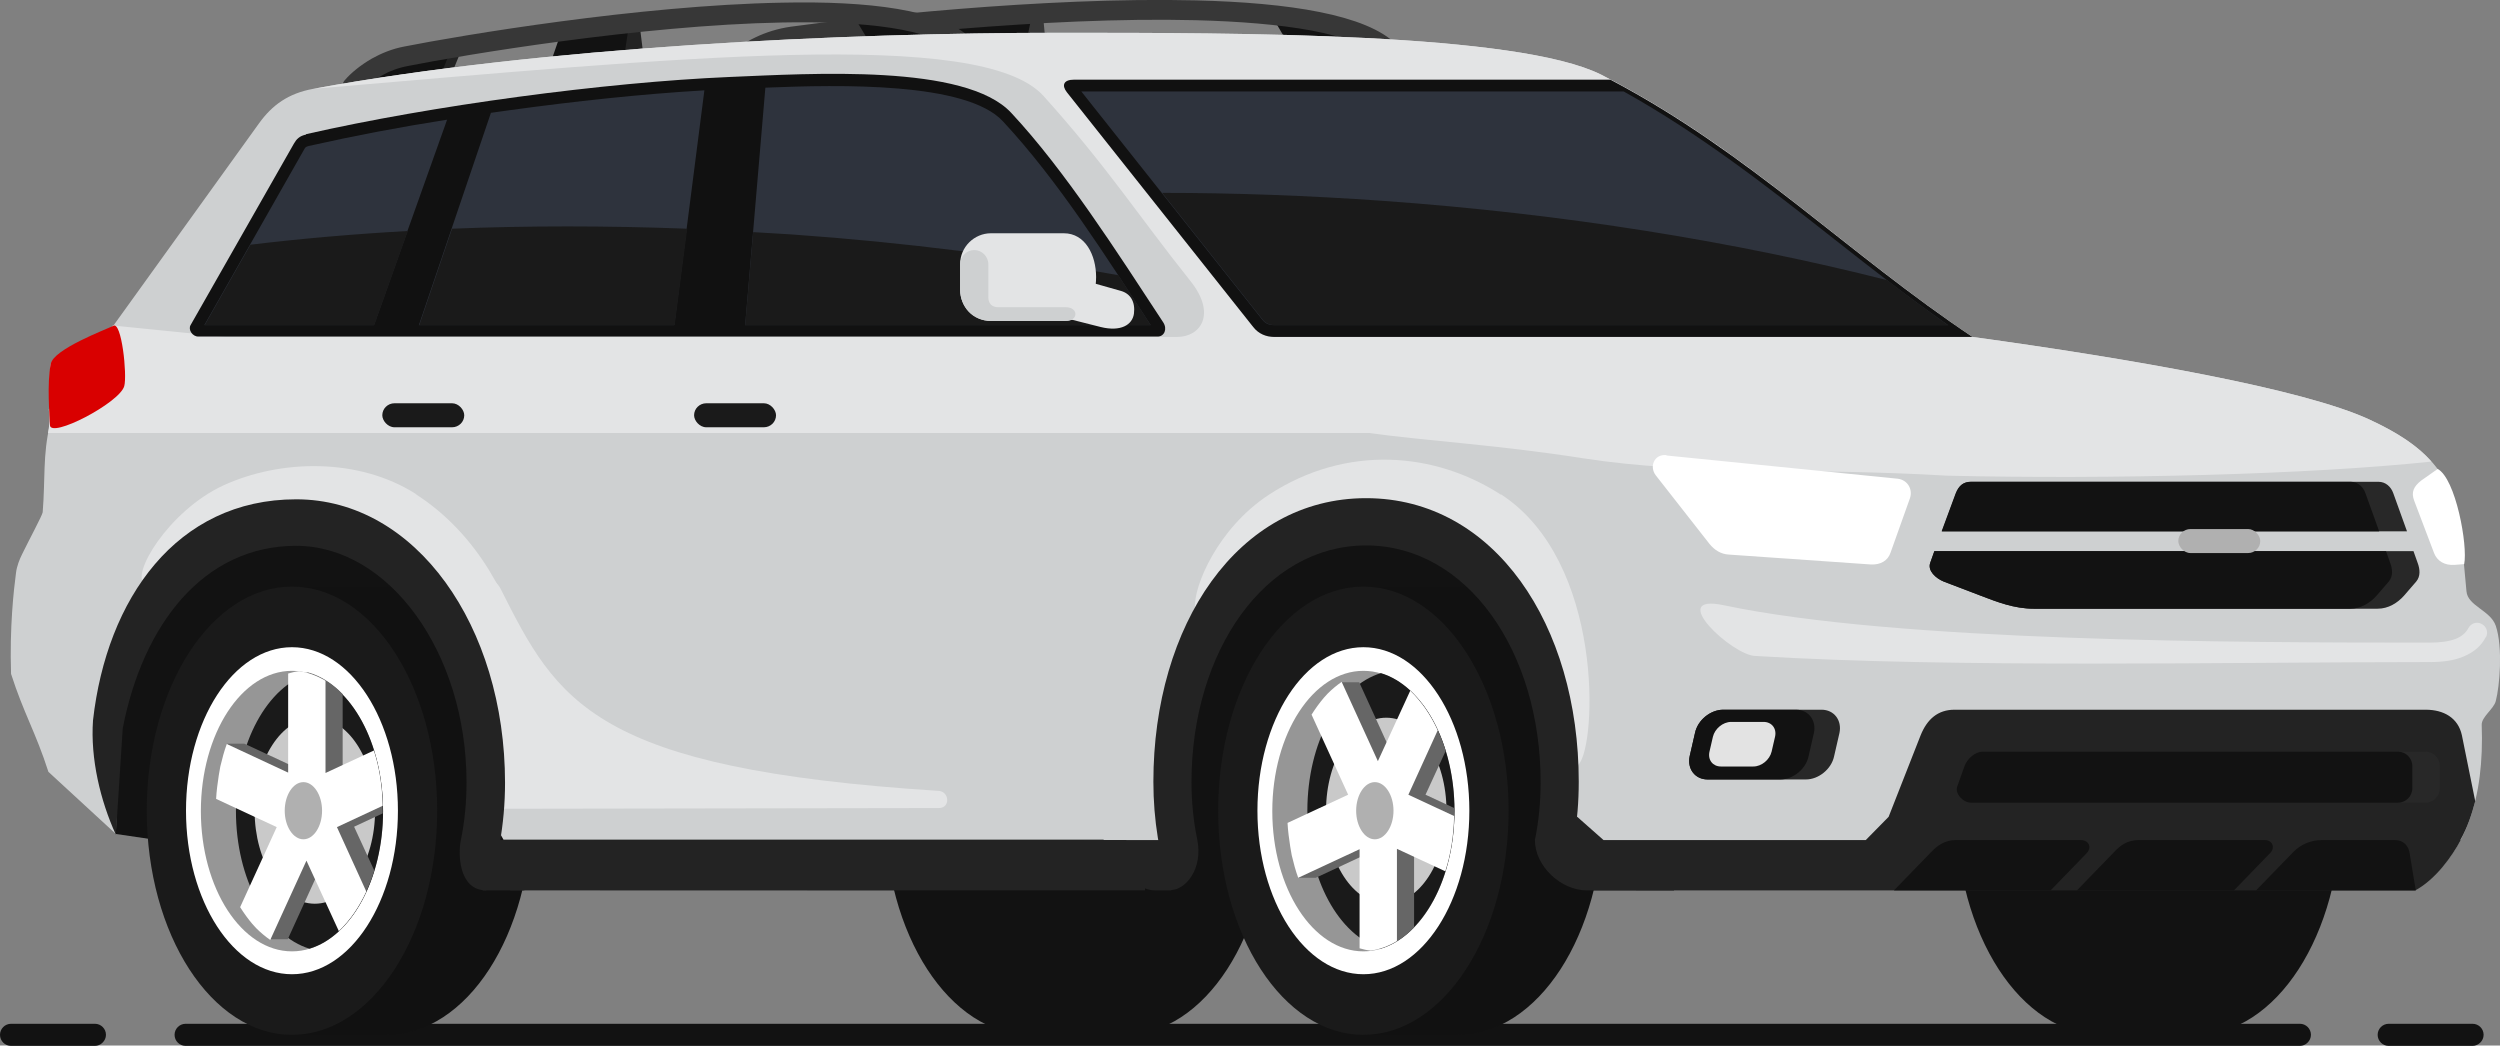
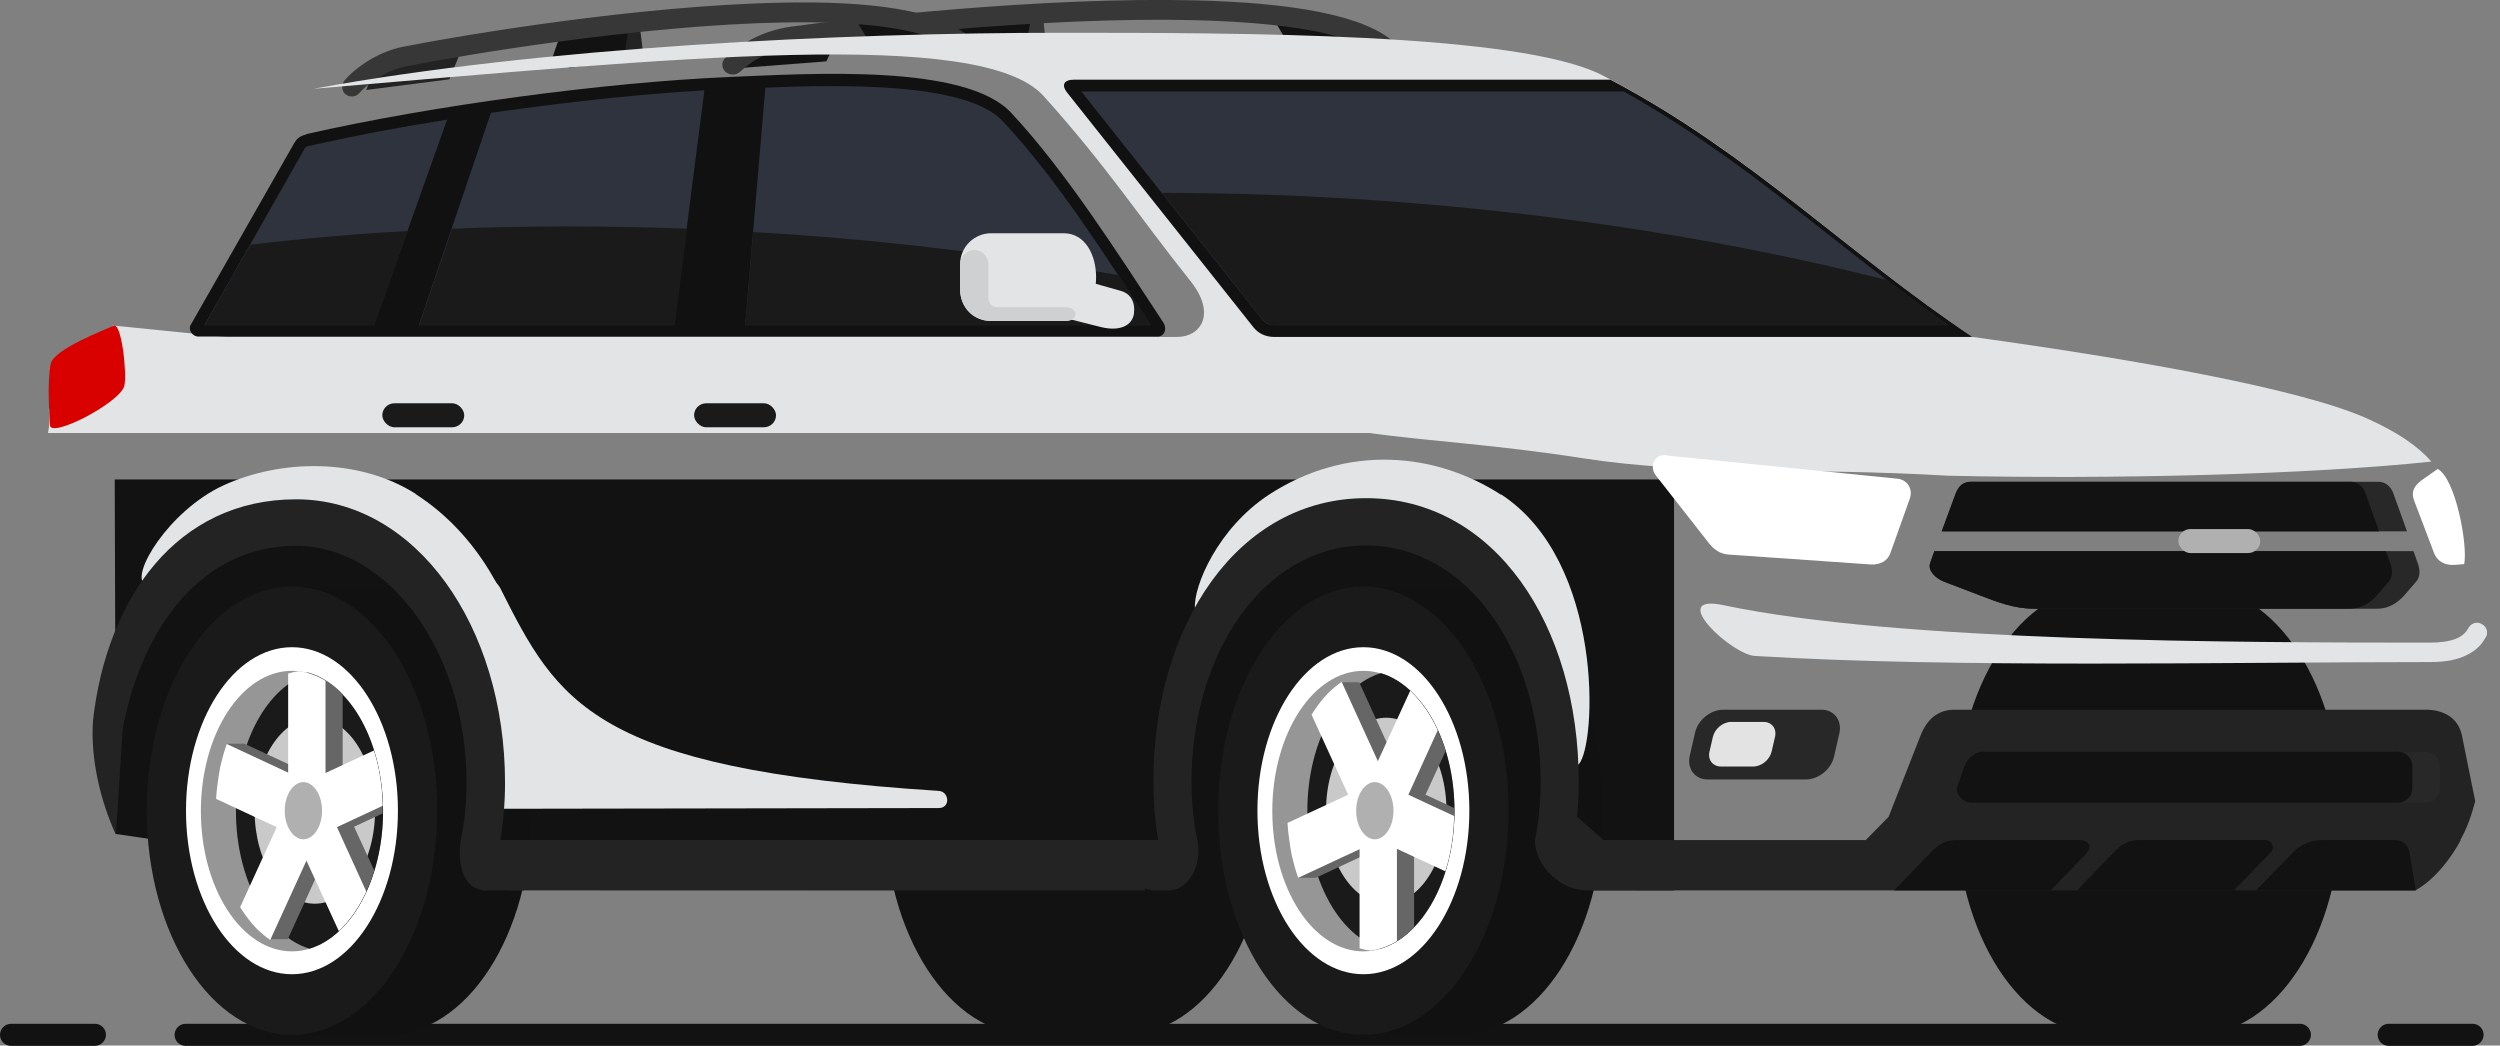
<svg xmlns="http://www.w3.org/2000/svg" id="Capa_2" viewBox="0 0 65.59 27.43">
  <rect x="0" y="0" width="65.59" height="27.43" fill="#808080" stroke="none" />
  <defs>
    <style>.cls-1,.cls-2{fill:#fff;}.cls-3,.cls-4{fill:#b0b0b0;}.cls-5,.cls-6{fill:#121212;}.cls-7,.cls-8{fill:#232323;}.cls-9,.cls-10{fill:#1a1a1a;}.cls-11{fill:#2e333d;}.cls-11,.cls-12,.cls-10,.cls-13,.cls-14,.cls-6,.cls-8,.cls-15,.cls-16,.cls-17,.cls-4,.cls-18,.cls-19,.cls-20,.cls-2,.cls-21{fill-rule:evenodd;}.cls-12{fill:#282828;}.cls-13{fill:#373737;}.cls-14{fill:#111;}.cls-15{fill:#d90000;}.cls-16{fill:#c9c9c9;}.cls-17{fill:#ced0d1;}.cls-18{fill:#969696;}.cls-19{fill:#666;}.cls-20{fill:#e3e3e3;}.cls-21{fill:#e3e4e5;}</style>
  </defs>
  <g id="Layer_1">
    <g id="_11">
      <path class="cls-6" d="M60.34,26.86H4.87c-.16,0-.29,.13-.29,.29h0c0,.16,.13,.29,.29,.29H60.34c.15,0,.29-.13,.29-.29h0c0-.16-.13-.29-.29-.29h0Zm4.53,0h-2.2c-.16,0-.29,.13-.29,.29h0c0,.16,.13,.29,.29,.29h2.2c.15,0,.29-.13,.29-.29h0c0-.16-.13-.29-.29-.29h0Zm-62.39,0H.29c-.16,0-.29,.13-.29,.29H0c0,.16,.13,.29,.29,.29H2.49c.15,0,.29-.13,.29-.29h0c0-.16-.13-.29-.29-.29Z" />
      <g>
        <polygon class="cls-13" points="25.45 .66 27.38 .57 27.45 1.31 25.33 1.46 25.45 .66" />
        <polygon class="cls-6" points="25.11 .65 27.04 .56 26.89 1.28 24.77 1.44 25.11 .65" />
-         <polygon class="cls-8" points="19.9 1.19 22.37 .79 21.97 1.63 19.63 1.8 19.9 1.19" />
        <polygon class="cls-6" points="19.61 1.18 22.08 .78 21.68 1.61 19.34 1.79 19.61 1.18" />
        <polygon class="cls-6" points="35.94 .86 33.44 .54 33.92 1.36 36.27 1.46 35.94 .86" />
        <path class="cls-13" d="M36.23,1.52c.1,.11,.28,.11,.39,.02,.11-.1,.12-.26,.02-.37C35.86,.38,33.8,.07,31.38,.01c-4.01-.1-9.05,.47-10.63,.69-.35,.05-.66,.15-.93,.28-.32,.15-.59,.35-.79,.54-.11,.1-.1,.27,0,.36,.11,.1,.28,.1,.39,0,.16-.15,.37-.31,.64-.43,.22-.11,.48-.19,.77-.23,1.58-.22,6.58-.79,10.54-.69,2.28,.06,4.2,.33,4.86,1Z" />
      </g>
      <g>
        <polygon class="cls-8" points="15 .97 16.8 .8 16.89 1.53 14.92 1.78 15 .97" />
        <polygon class="cls-6" points="14.68 .97 16.48 .8 16.37 1.53 14.4 1.78 14.68 .97" />
        <polygon class="cls-8" points="9.84 1.74 12.14 1.23 11.79 2.08 9.61 2.36 9.84 1.74" />
-         <polygon class="cls-6" points="9.57 1.74 11.86 1.23 11.52 2.08 9.34 2.36 9.57 1.74" />
        <polygon class="cls-6" points="24.8 .72 22.45 .51 22.93 1.31 25.14 1.31 24.8 .72" />
        <path class="cls-13" d="M25.09,1.37c.1,.1,.26,.1,.37,0,.1-.1,.1-.26,0-.37C24.7,.25,22.77,.02,20.51,.07c-3.75,.07-8.43,.86-9.9,1.15-.32,.06-.61,.18-.86,.32-.29,.17-.54,.37-.71,.57-.09,.11-.08,.27,.02,.36,.11,.09,.27,.08,.36-.02,.14-.16,.34-.32,.58-.46,.21-.12,.44-.21,.71-.26,1.46-.29,6.11-1.07,9.81-1.14,2.13-.04,3.94,.15,4.58,.79Z" />
      </g>
      <g>
        <path class="cls-6" d="M27.02,27.15h2.48c2.11,0,3.81-2.63,3.81-5.88s-1.71-5.88-3.81-5.88h-2.48c-2.29,0-2.37,11.76,0,11.76Z" />
        <ellipse class="cls-5" cx="27.02" cy="21.27" rx="3.81" ry="5.88" />
        <path class="cls-6" d="M55.13,27.15h2.48c2.11,0,3.81-2.63,3.81-5.88s-1.71-5.88-3.81-5.88h-2.48c-2.29,0-2.37,11.76,0,11.76Z" />
        <ellipse class="cls-5" cx="55.13" cy="21.27" rx="3.81" ry="5.88" />
      </g>
      <polygon class="cls-6" points="43.92 23.36 13.02 23.35 3.04 21.88 3.01 12.58 43.92 12.58 43.92 23.36" />
      <g>
        <path class="cls-14" d="M35.77,15.39h2.48c2.11,0,3.81,2.63,3.81,5.88s-1.71,5.88-3.81,5.88h-2.48c-2.29,0-2.37-11.76,0-11.76Z" />
        <ellipse class="cls-9" cx="35.77" cy="21.27" rx="3.81" ry="5.88" />
        <g>
          <ellipse class="cls-1" cx="35.77" cy="21.27" rx="2.78" ry="4.29" />
          <path class="cls-18" d="M35.77,24.96c1.32,0,2.39-1.66,2.39-3.68s-1.07-3.68-2.39-3.68-2.39,1.65-2.39,3.68,1.07,3.68,2.39,3.68Z" />
          <path class="cls-10" d="M36.23,17.66c1.1,.33,1.93,1.82,1.93,3.61s-.83,3.28-1.93,3.61c-1.1-.33-1.93-1.82-1.93-3.61s.83-3.28,1.93-3.61Z" />
          <path class="cls-16" d="M36.37,23.71c.87,0,1.58-1.1,1.58-2.44s-.71-2.44-1.58-2.44-1.58,1.1-1.58,2.44,.71,2.44,1.58,2.44Z" />
          <path class="cls-19" d="M37.31,18.46c.26,.34,.47,.76,.62,1.24l-.53,1.15,.75,.35v.07c0,.5-.06,.98-.18,1.41l-.87-.4v2.05c-.27,.28-.58,.48-.91,.57-.02,0-.04-.01-.06-.02v-2.6l-1.61,.75h-.45c.23-.76,.22-.67,.17-1.43l1.59-.74-.96-2.1c.28-.47,.31-.28,.34-.86h.45l.95,2.08,.69-1.51Z" />
          <path class="cls-2" d="M37.01,18.13c.28,.27,.52,.62,.71,1.03l-.77,1.69,1.2,.56c-.01,.52-.09,1.01-.23,1.45l-1.27-.59v2.42c-.22,.13-.45,.22-.69,.25-.1-.01-.19-.03-.29-.06v-2.6l-1.61,.75c-.07-.19-.12-.38-.17-.59l-.04-.23c-.03-.2-.06-.41-.07-.62l1.59-.74-.96-2.1c.1-.16,.21-.31,.32-.44l.1-.11c.12-.12,.24-.22,.37-.31l.95,2.08,.85-1.85Z" />
          <path class="cls-4" d="M36.07,22.02c.27,0,.49-.34,.49-.75s-.22-.75-.49-.75-.49,.34-.49,.75,.22,.75,.49,.75Z" />
        </g>
      </g>
      <g>
        <path class="cls-14" d="M7.66,27.15h2.48c2.11,0,3.81-2.63,3.81-5.88s-1.71-5.88-3.81-5.88h-2.48c-2.29,0-2.37,11.76,0,11.76Z" />
        <ellipse class="cls-9" cx="7.66" cy="21.27" rx="3.81" ry="5.88" />
        <g>
          <ellipse class="cls-1" cx="7.66" cy="21.27" rx="2.78" ry="4.29" />
          <path class="cls-18" d="M7.66,24.96c1.32,0,2.39-1.66,2.39-3.68s-1.07-3.68-2.39-3.68-2.39,1.65-2.39,3.68,1.07,3.68,2.39,3.68Z" />
          <path class="cls-10" d="M8.12,24.89c1.1-.33,1.93-1.82,1.93-3.61s-.83-3.28-1.93-3.61c-1.1,.33-1.93,1.82-1.93,3.61s.83,3.28,1.93,3.61Z" />
          <path class="cls-16" d="M8.26,23.71c.87,0,1.58-1.1,1.58-2.44s-.71-2.44-1.58-2.44-1.58,1.1-1.58,2.44,.71,2.44,1.58,2.44Z" />
          <path class="cls-19" d="M9.2,24.08c.26-.34,.47-.76,.62-1.24l-.53-1.15,.75-.35v-.07c0-.5-.06-.98-.18-1.41l-.87,.4v-2.05c-.27-.28-.58-.48-.91-.57-.02,0-.04,.01-.06,.02v2.6l-1.61-.75h-.45c.23,.76,.22,.67,.17,1.43l1.59,.74-.96,2.1c.28,.47,.31,.28,.34,.86h.45l.95-2.08,.69,1.51Z" />
          <path class="cls-2" d="M8.9,24.42c.28-.27,.52-.62,.71-1.03l-.77-1.69,1.2-.56c-.01-.52-.09-1.01-.23-1.45l-1.27,.59v-2.42c-.22-.13-.45-.22-.69-.25-.1,.01-.19,.03-.29,.06v2.6l-1.61-.75c-.07,.19-.12,.38-.17,.59l-.04,.23c-.03,.2-.06,.41-.07,.62l1.59,.74-.96,2.1c.1,.16,.21,.31,.32,.44l.1,.11c.12,.12,.24,.22,.37,.31l.95-2.08,.85,1.85Z" />
          <path class="cls-4" d="M7.96,22.02c.27,0,.49-.34,.49-.75s-.22-.75-.49-.75-.49,.34-.49,.75,.22,.75,.49,.75Z" />
        </g>
      </g>
      <rect class="cls-7" x="13.39" y="22.25" width="16.65" height="1.11" />
-       <path class="cls-17" d="M8.22,2.33C14.22,1.23,22.13,.86,27.81,.86c4.68,0,12,0,14.2,1.1,3.81,1.95,6.4,4.65,9.74,6.88,4.14,.57,8.68,1.36,10.42,2.17,2.29,1.07,2.32,2.07,2.54,4.5,.03,.39,.63,.5,.77,.91,.19,.57,.1,1.59,0,1.97-.05,.21-.38,.42-.37,.63,.07,1.9-.39,3.43-1.74,4.33h-20.93s-1.07-1.32-1.07-1.32h-1c.1-.49,.15-.99,.15-1.52,0-3.43-1.87-6.32-4.68-6.32s-4.68,2.89-4.68,6.32c0,.46,.04,.91,.12,1.34l-.73,1.5-1.6-1.32H13.21l-.86-1.52c0-3.43-1.87-6.32-4.68-6.32-2.41,0-4.02,2.15-4.55,4.9l-.08,2.79-1.77-1.63c-.33-1.03-.65-1.54-.98-2.57-.04-1.22,.07-2.2,.13-2.65,.02-.17,.09-.35,.16-.49,.18-.37,.53-1.02,.54-1.1,.07-.86,0-1.51,.19-2.3,.11-.47-.06-1.18,.02-1.59,.06-.3,1.5-.87,1.64-1L6.8,3.23c.34-.47,.76-.78,1.42-.9Z" />
      <path class="cls-21" d="M10.91,12.96c-1.49-.95-3.54-.92-5.06-.22-1.42,.66-2.46,2.37-2.04,2.6,.35,.19,.82-.59,1.7-.97,1.36-.58,3.37-.84,4.79-.12,2.35,1.18,1.89,5.8,3.02,5.81,1.13,0,.89-4.98-2.42-7.1Z" />
      <path class="cls-21" d="M39.38,12.98c-1.73-1.12-4.05-1.33-6.09,0-1.34,.88-1.98,2.4-1.94,2.98,.03,.4,1.3-.96,2.66-1.53,1.42-.6,3.19-.79,4.39-.19,2.35,1.18,2.54,6.32,3.02,5.81,.47-.51,.67-5.32-2.04-7.08Z" />
      <path class="cls-21" d="M8.22,2.33C14.22,1.23,22.13,.86,27.81,.86c4.68,0,12,0,14.2,1.1,3.81,1.95,6.4,4.65,9.74,6.88,4.14,.57,8.68,1.36,10.42,2.17,.76,.35,1.27,.7,1.62,1.1-3.19,.34-8.38,.47-12.7,.37-3.71-.22-6.63,0-9.58-.46-2.23-.35-4.08-.45-5.59-.66H1.26c.04-.21,.05-.41,.02-.62l1.68-2.2,2.98,.3H30.88c.63,0,1.04-.61,.35-1.47-1.38-1.73-2.16-2.97-3.85-4.85-1.63-1.81-9.63-1-19.16-.19Z" />
      <path class="cls-21" d="M12.42,21.22c.21-2.3-.69-5.49-2.08-7.31,.68,.47,2.52,.98,2.79,1.53,1.5,2.98,2.42,4.73,11.5,5.31,.28,.02,.31,.45,0,.45l-12.21,.02Z" />
      <path class="cls-15" d="M1.31,11.14c-.01-.25-.08-1.07,.02-1.59,.07-.39,1.46-.91,1.64-1,.22-.14,.37,1.29,.29,1.58-.12,.44-1.95,1.39-1.95,1.02Z" />
      <path class="cls-14" d="M42.25,2.09c3.68,1.94,6.23,4.57,9.5,6.75h-18.32c-.21,0-.41-.08-.55-.26l-4.89-6.16c-.14-.18-.09-.33,.19-.33h14.06Z" />
      <path class="cls-8" d="M41.3,22.04h-1.03c.1-.49,.15-.99,.15-1.52,0-3.43-1.93-6.21-4.58-6.21s-4.58,2.78-4.58,6.21c0,.52,.05,1.02,.15,1.5,.16,.78-.31,1.33-.69,1.33-.3-.87-.46-1.83-.46-2.84,0-4.11,2.21-7.44,5.58-7.44s5.58,3.33,5.58,7.44c0,.52-.04,1.03-.13,1.52Z" />
      <path class="cls-8" d="M13.11,22.11l-.35,1.25c-.74,0-.74-.99-.67-1.31,.1-.49,.15-1,.15-1.52,0-3.43-2.05-6.21-4.47-6.21s-4.02,2.05-4.55,4.79l-.18,2.79c-.41-.9-.67-2-.6-3,.36-3.19,2.19-5.8,5.33-5.8s5.48,3.33,5.48,7.44c0,.55-.05,1.08-.14,1.59Z" />
      <path class="cls-8" d="M64.56,22.04c-.22,.42-.66,1.03-1.19,1.32h-9.23c-4.27,0-8.24,0-12.51,0-.67,0-1.36-.63-1.36-1.32l1.11-.61,.69,.61h6.88l.6-.61,.84-2.14c.17-.42,.45-.67,.89-.67h12.36c.47,0,.85,.21,.95,.67l.35,1.73c-.09,.34-.2,.68-.39,1.02h0Zm-33.68,0l-.15,1.32h-.42c-.18,0-.36-.07-.51-.2l-1.36-1.12h2.43Zm-15.29,0l-1.84,1.32h-1.09s-.39-1.32-.39-1.32h3.31Z" />
      <path class="cls-14" d="M8.03,3.52c3.29-.75,7.84-1.36,11.1-1.5,2.17-.09,6.2-.35,7.4,.94,1.41,1.51,2.77,3.64,3.99,5.5,.11,.17,.03,.37-.15,.37H5.2c-.15,0-.27-.18-.2-.3L7.71,3.77c.07-.12,.14-.2,.32-.24Z" />
      <path class="cls-11" d="M30.18,8.53h-10.63l.53-6.23c1.97-.08,5.27-.15,6.23,.88,1.46,1.57,2.7,3.54,3.88,5.35h0Zm20.93,0c-1.02-.71-2-1.48-2.98-2.25-1.79-1.41-3.54-2.77-5.53-3.88h-14.23l4.75,5.99c.08,.1,.18,.14,.3,.14h17.68Zm-33.42,0h-6.7l1.89-5.57c.17-.02,.33-.05,.5-.07,1.68-.23,3.4-.42,5.1-.52l-.79,6.16h0Zm-7.88,0l1.92-5.39c-1.22,.19-2.43,.42-3.63,.69-.07,.02-.09,.03-.12,.09l-2.62,4.61h4.45Z" />
      <path class="cls-10" d="M30.18,8.53h-10.63l.21-2.44c.33,.02,.66,.04,1,.06,2.99,.21,5.87,.58,8.58,1.07,.29,.44,.57,.88,.85,1.31h0Zm20.93,0h-17.68c-.12,0-.23-.05-.3-.14l-2.64-3.33c1.88,0,3.82,.07,5.8,.21,4.76,.34,9.24,1.07,13.22,2.08,.53,.41,1.06,.8,1.61,1.19h0ZM18.02,6c-2.12-.08-4.18-.08-6.16,0l-.86,2.53h6.7l.33-2.53h0Zm-7.32,.06c-1.42,.08-2.8,.2-4.13,.36l-1.2,2.11h4.45l.88-2.47Z" />
      <path class="cls-12" d="M63.33,14.46h-12.58l-.11,.31c-.07,.2,.14,.4,.36,.49l.97,.37c.42,.16,.87,.34,1.39,.34h9.02c.28,0,.52-.15,.69-.34l.32-.37c.12-.14,.1-.33,.04-.49l-.11-.31h0Zm-.93-1.82h-10.68c-.2,0-.32,.1-.4,.3l-.37,1h12.2l-.36-1c-.06-.17-.2-.3-.39-.3Z" />
      <path class="cls-6" d="M62.61,14.46h-11.86l-.11,.31c-.07,.2,.14,.4,.36,.49l.97,.37c.42,.16,.87,.34,1.39,.34h8.3c.28,0,.52-.15,.69-.34l.32-.37c.12-.14,.1-.33,.04-.49l-.11-.31h0Zm-.19-.52l-.36-1c-.06-.17-.2-.3-.39-.3h-9.96c-.2,0-.32,.1-.4,.3l-.37,1h11.48Z" />
      <path class="cls-6" d="M54.59,22.04h-3.29c-.26,0-.47,.14-.63,.31l-.98,1.01h4.11l.94-.97c.15-.15,.07-.35-.15-.35h0Zm8.24,0h-1.91c-.29,0-.55,.11-.75,.31l-.98,1.01h4.19l-.16-.97c-.03-.2-.16-.35-.39-.35h0Zm-3.41,0c.2,0,.28,.2,.14,.34l-.95,.98h-4.12l.98-1.01c.15-.16,.33-.31,.65-.31h3.3Z" />
      <path class="cls-12" d="M63.63,21.06h-11.92c-.21,0-.43-.24-.36-.43l.19-.53c.07-.19,.27-.38,.48-.38h11.61c.21,0,.38,.17,.38,.38v.58c0,.21-.17,.38-.38,.38Z" />
      <path class="cls-6" d="M62.91,21.06h-11.2c-.21,0-.43-.24-.36-.43l.19-.53c.07-.19,.27-.38,.48-.38h10.89c.21,0,.38,.17,.38,.38v.58c0,.21-.17,.38-.38,.38Z" />
      <path class="cls-12" d="M47.79,18.62h-2.58c-.33,0-.67,.27-.74,.61l-.14,.61c-.07,.33,.14,.61,.47,.61h2.58c.33,0,.67-.27,.74-.61l.14-.61c.07-.33-.14-.61-.47-.61Z" />
-       <path class="cls-6" d="M47.12,18.62h-1.91c-.33,0-.67,.27-.74,.61l-.14,.61c-.07,.33,.14,.61,.47,.61h1.91c.33,0,.67-.27,.74-.61l.14-.61c.07-.33-.14-.61-.47-.61Z" />
      <path class="cls-20" d="M46.27,18.94h-.85c-.22,0-.43,.18-.48,.39l-.09,.39c-.05,.22,.09,.39,.3,.39h.85c.22,0,.43-.18,.48-.39l.09-.39c.05-.22-.09-.39-.3-.39Z" />
      <rect class="cls-9" x="18.21" y="10.58" width="2.15" height=".63" rx=".32" ry=".32" />
      <rect class="cls-9" x="10.03" y="10.58" width="2.15" height=".63" rx=".32" ry=".32" />
      <g>
        <path class="cls-2" d="M43.72,11.95l6.07,.61c.25,.03,.4,.27,.32,.51l-.51,1.43c-.07,.21-.26,.32-.51,.31l-3.73-.26c-.21-.01-.38-.12-.51-.28l-1.41-1.8c-.17-.22-.05-.56,.28-.53Z" />
        <path class="cls-2" d="M63.95,12.3c.48,.25,.8,2.02,.7,2.5l-.25,.02c-.26,.02-.46-.1-.54-.31l-.52-1.37c-.09-.23-.01-.38,.18-.53l.44-.31Z" />
      </g>
      <g>
        <path class="cls-21" d="M26,6.12h1.91c1.13,0,1.13,2.3,0,2.3h-1.91c-.45,0-.81-.37-.81-.81v-.68c0-.45,.37-.81,.81-.81Z" />
        <path class="cls-21" d="M28.27,7.31l1.13,.32c.26,.07,.39,.29,.35,.6-.04,.29-.34,.48-.87,.35l-.75-.19c-.16-.04-.34-.14-.3-.3l.13-.48c.04-.16,.14-.35,.3-.3Z" />
        <path class="cls-17" d="M25.56,6.56h0c.2,0,.37,.17,.37,.37v.87c0,.17,.1,.26,.26,.26h1.77c.34,0,.34,.36,0,.36h-1.96c-.49,0-.81-.37-.81-.84v-.65c0-.2,.17-.37,.37-.37Z" />
      </g>
      <path class="cls-21" d="M65.22,16.72c.07-.13,.02-.28-.11-.35-.13-.07-.28-.02-.35,.11-.07,.13-.18,.22-.33,.28-.18,.07-.41,.1-.69,.1h0c-5.07,0-13.97-.02-18.51-.98-1.55-.33,.23,1.33,.83,1.33,5.26,.32,12.4,.16,17.68,.16h0c.35,0,.64-.04,.88-.14,.27-.11,.47-.27,.6-.52Z" />
      <rect class="cls-7" x="14.46" y="22.04" width="15.09" height=".61" />
      <rect class="cls-3" x="57.15" y="13.88" width="2.15" height=".63" rx=".32" ry=".32" />
    </g>
  </g>
</svg>